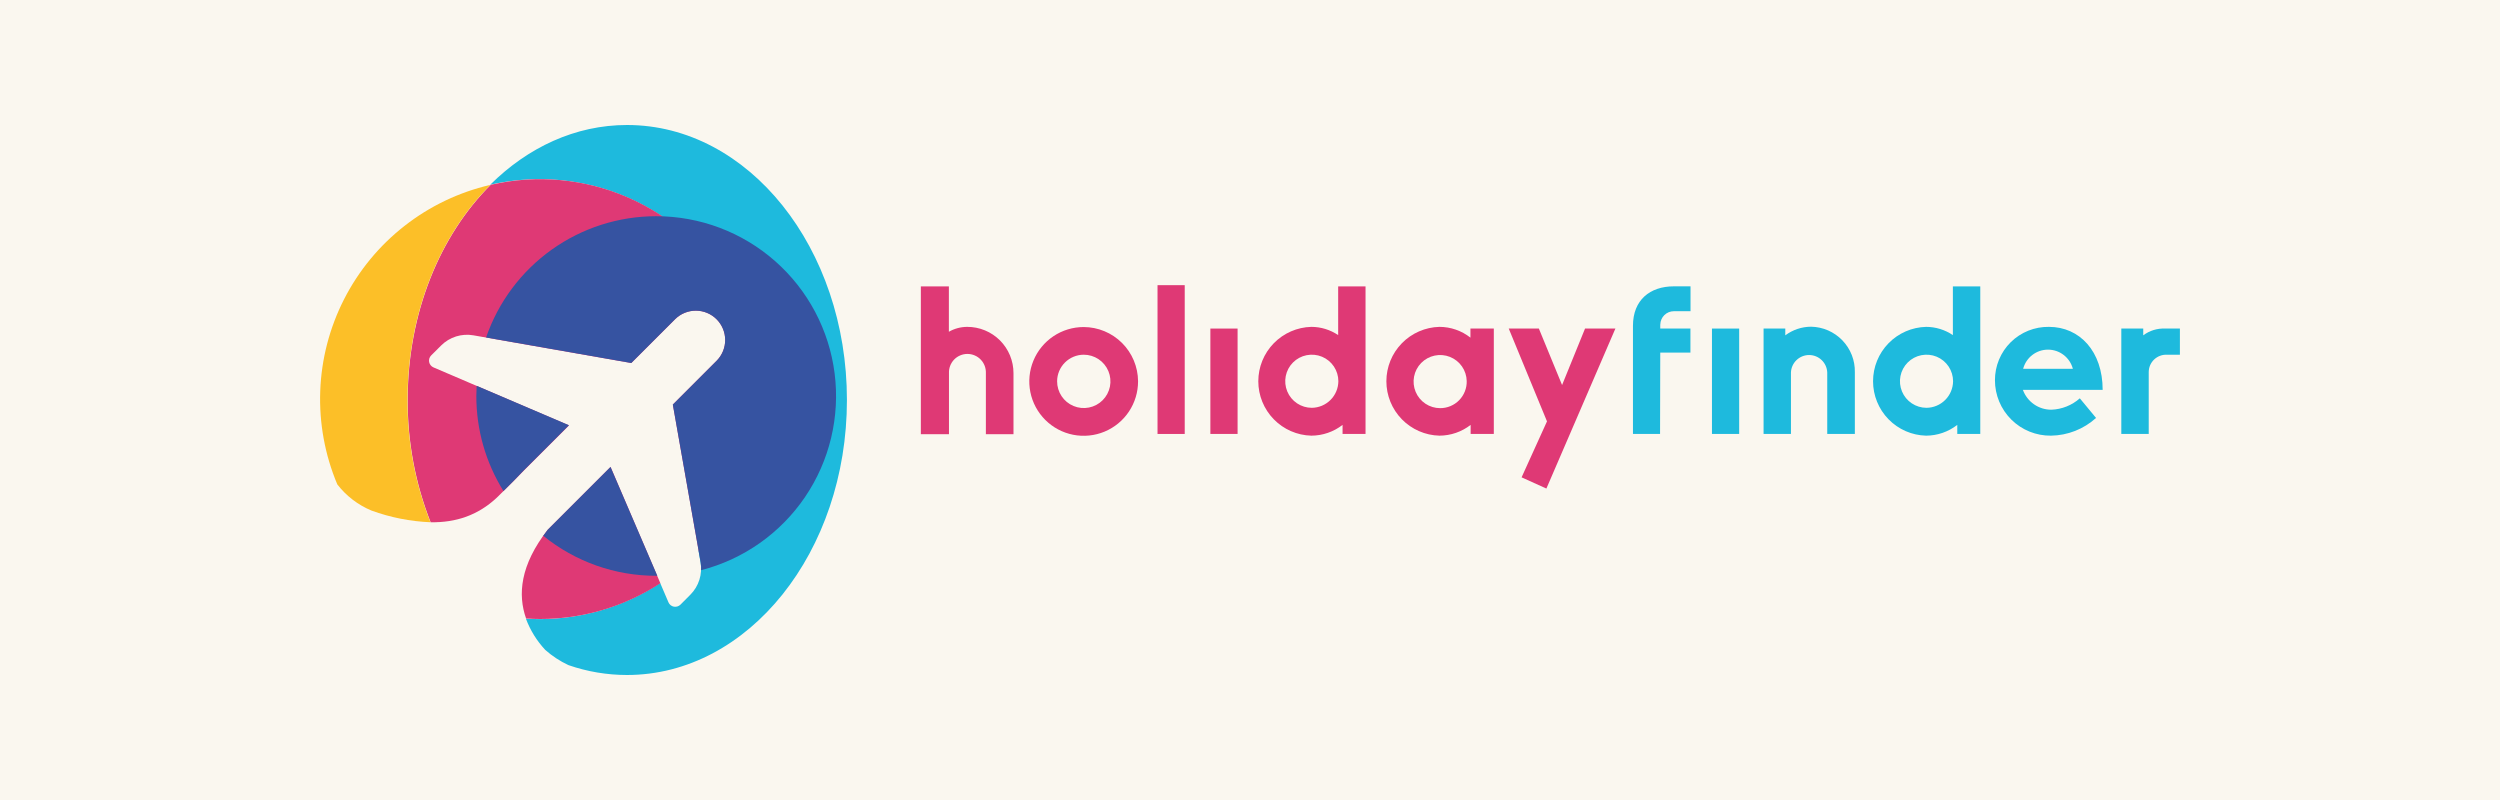
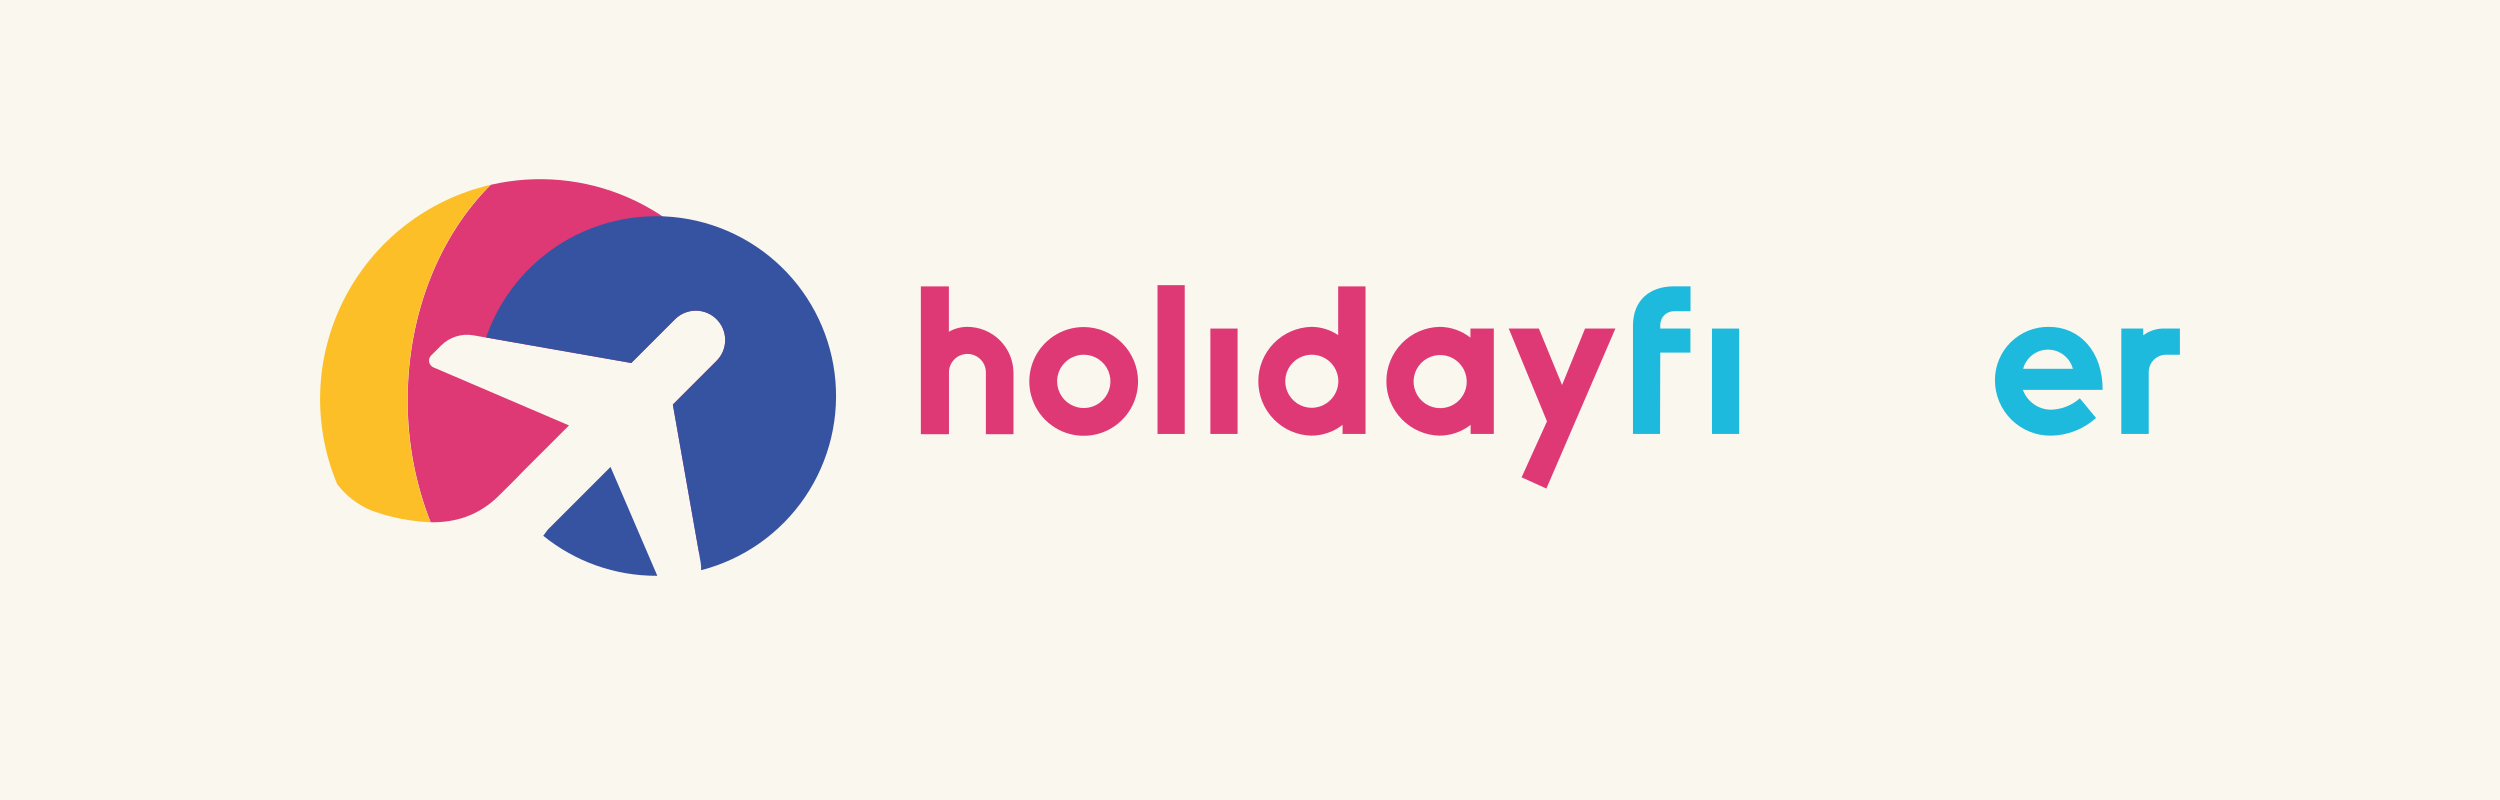
<svg xmlns="http://www.w3.org/2000/svg" width="200" height="64" viewBox="0 0 200 64" fill="none">
  <rect width="200" height="64" fill="#FAF7EF" />
  <path d="M81.079 29.855V34.734H78.87V29.855C78.878 29.655 78.846 29.457 78.776 29.27C78.706 29.084 78.598 28.913 78.46 28.769C78.323 28.625 78.157 28.511 77.974 28.433C77.79 28.355 77.593 28.314 77.394 28.314C77.194 28.314 76.997 28.355 76.814 28.433C76.63 28.511 76.465 28.625 76.327 28.769C76.189 28.913 76.082 29.084 76.011 29.27C75.941 29.457 75.909 29.655 75.918 29.855V34.734H73.668V22.913H75.91V26.54C76.357 26.285 76.862 26.151 77.376 26.149C77.863 26.148 78.345 26.243 78.795 26.429C79.245 26.615 79.653 26.888 79.998 27.232C80.342 27.577 80.614 27.986 80.8 28.436C80.985 28.886 81.08 29.368 81.079 29.855" fill="#DF3975" />
  <path d="M84.569 30.5C84.567 30.922 84.69 31.336 84.924 31.689C85.157 32.041 85.49 32.316 85.88 32.479C86.27 32.642 86.7 32.685 87.115 32.603C87.529 32.522 87.911 32.319 88.21 32.02C88.509 31.721 88.712 31.34 88.795 30.926C88.877 30.511 88.834 30.081 88.672 29.691C88.509 29.301 88.235 28.968 87.883 28.734C87.531 28.5 87.117 28.376 86.694 28.377C86.132 28.38 85.593 28.604 85.195 29.001C84.797 29.399 84.572 29.937 84.569 30.5V30.5ZM91.045 30.5C91.047 31.361 90.794 32.203 90.318 32.92C89.842 33.638 89.163 34.197 88.368 34.529C87.574 34.86 86.699 34.948 85.854 34.782C85.009 34.615 84.233 34.202 83.623 33.594C83.013 32.986 82.597 32.211 82.428 31.367C82.259 30.523 82.345 29.647 82.674 28.852C83.002 28.056 83.56 27.376 84.276 26.897C84.992 26.418 85.833 26.163 86.694 26.163C87.845 26.166 88.947 26.624 89.762 27.436C90.576 28.248 91.037 29.349 91.045 30.5" fill="#DF3975" />
  <path d="M99.007 26.285H96.83V34.715H99.007V26.285Z" fill="#DF3975" />
  <path d="M94.778 22.813H92.602V34.717H94.778V22.813Z" fill="#DF3975" />
  <path d="M107.069 30.5C107.069 30.079 106.944 29.669 106.711 29.319C106.477 28.97 106.145 28.697 105.757 28.536C105.369 28.376 104.941 28.334 104.529 28.416C104.117 28.497 103.738 28.7 103.441 28.997C103.144 29.294 102.942 29.673 102.86 30.085C102.778 30.497 102.82 30.925 102.981 31.313C103.141 31.701 103.414 32.033 103.763 32.267C104.113 32.5 104.524 32.625 104.944 32.625C105.506 32.619 106.043 32.393 106.44 31.996C106.838 31.599 107.063 31.062 107.069 30.5V30.5ZM107.053 26.808V22.913H109.243V34.717H107.405V33.991C106.691 34.546 105.813 34.849 104.909 34.853C103.773 34.825 102.694 34.354 101.901 33.541C101.108 32.727 100.664 31.637 100.664 30.501C100.664 29.365 101.108 28.275 101.901 27.462C102.694 26.649 103.773 26.178 104.909 26.149C105.673 26.151 106.419 26.38 107.053 26.808" fill="#DF3975" />
  <path d="M117.337 30.483C117.328 30.065 117.196 29.659 116.958 29.315C116.719 28.971 116.384 28.706 115.995 28.551C115.606 28.397 115.18 28.361 114.771 28.448C114.362 28.535 113.987 28.741 113.694 29.039C113.401 29.338 113.203 29.717 113.125 30.128C113.046 30.539 113.091 30.964 113.253 31.35C113.415 31.735 113.687 32.065 114.036 32.297C114.384 32.528 114.793 32.652 115.212 32.652C115.495 32.653 115.775 32.597 116.036 32.488C116.298 32.379 116.534 32.219 116.732 32.017C116.93 31.814 117.086 31.575 117.19 31.311C117.294 31.048 117.344 30.766 117.337 30.483V30.483ZM119.505 34.717H117.651V33.991C116.937 34.546 116.059 34.849 115.155 34.853C114.019 34.825 112.94 34.353 112.147 33.541C111.354 32.727 110.91 31.637 110.91 30.501C110.91 29.365 111.354 28.275 112.147 27.462C112.94 26.649 114.019 26.178 115.155 26.149C116.055 26.151 116.928 26.455 117.635 27.011V26.285H119.505V34.717Z" fill="#DF3975" />
  <path d="M126.803 26.285L124.966 30.803L123.109 26.285H120.699L123.759 33.709L121.727 38.187L123.711 39.084L129.232 26.285H126.803Z" fill="#DF3975" />
  <path d="M132.821 25.965V26.285H135.234V28.209H132.821L132.805 34.715H130.637V26.06C130.637 24.005 131.992 22.907 133.908 22.907H135.242V24.897H133.908C133.625 24.897 133.352 25.008 133.149 25.207C132.947 25.406 132.83 25.676 132.824 25.96" fill="#1EBADD" />
  <path d="M139.134 26.285H136.957V34.715H139.134V26.285Z" fill="#1EBADD" />
-   <path d="M148.388 29.792V34.717H146.179V29.792C146.163 29.418 146.003 29.065 145.732 28.806C145.462 28.547 145.102 28.402 144.728 28.402C144.353 28.402 143.993 28.547 143.723 28.806C143.452 29.065 143.292 29.418 143.276 29.792V34.717H141.086V26.285H142.823V26.827C143.418 26.383 144.139 26.141 144.881 26.136C145.35 26.144 145.814 26.245 146.245 26.432C146.675 26.62 147.065 26.891 147.391 27.229C147.717 27.568 147.972 27.967 148.144 28.404C148.315 28.842 148.398 29.309 148.388 29.779" fill="#1EBADD" />
-   <path d="M156.246 30.5C156.246 30.079 156.121 29.669 155.888 29.319C155.654 28.97 155.322 28.697 154.934 28.536C154.546 28.376 154.118 28.334 153.706 28.416C153.294 28.497 152.915 28.7 152.618 28.997C152.321 29.294 152.119 29.673 152.037 30.085C151.955 30.497 151.997 30.925 152.158 31.313C152.318 31.701 152.591 32.033 152.94 32.267C153.29 32.5 153.701 32.625 154.121 32.625C154.683 32.619 155.22 32.393 155.617 31.996C156.015 31.599 156.24 31.062 156.246 30.5V30.5ZM156.23 26.808V22.913H158.422V34.717H156.582V33.991C155.869 34.546 154.992 34.849 154.088 34.853C152.953 34.825 151.874 34.354 151.081 33.541C150.288 32.727 149.844 31.637 149.844 30.501C149.844 29.365 150.288 28.275 151.081 27.462C151.874 26.649 152.953 26.178 154.088 26.149C154.852 26.151 155.597 26.381 156.23 26.808" fill="#1EBADD" />
  <path d="M165.83 29.505C165.714 29.066 165.456 28.677 165.096 28.399C164.737 28.122 164.295 27.971 163.84 27.971C163.386 27.971 162.944 28.122 162.584 28.399C162.225 28.677 161.967 29.066 161.851 29.505H165.83ZM161.832 31.191C162.002 31.657 162.312 32.06 162.72 32.344C163.127 32.628 163.612 32.779 164.109 32.776C164.95 32.746 165.755 32.424 166.386 31.866L167.684 33.435C166.694 34.331 165.411 34.835 164.076 34.853C163.49 34.859 162.908 34.749 162.364 34.529C161.82 34.309 161.326 33.983 160.909 33.57C160.492 33.157 160.162 32.666 159.936 32.125C159.711 31.583 159.595 31.002 159.596 30.416C159.594 29.851 159.705 29.291 159.922 28.769C160.139 28.247 160.457 27.774 160.859 27.376C161.261 26.979 161.739 26.666 162.263 26.455C162.787 26.245 163.349 26.141 163.914 26.149C166.375 26.149 168.213 28.106 168.213 31.191H161.832Z" fill="#1EBADD" />
  <path d="M174.392 28.377H173.348C173.161 28.37 172.975 28.4 172.8 28.466C172.625 28.532 172.465 28.632 172.33 28.761C172.194 28.89 172.087 29.045 172.012 29.216C171.938 29.388 171.899 29.573 171.898 29.76V34.717H169.705V26.285H171.459V26.827C171.963 26.448 172.583 26.256 173.213 26.285H174.392V28.377Z" fill="#1EBADD" />
-   <path d="M50.163 10C46.024 10 42.229 11.792 39.215 14.781C41.794 14.186 44.474 14.181 47.055 14.766C49.637 15.35 52.053 16.51 54.124 18.158C56.195 19.806 57.867 21.9 59.016 24.284C60.166 26.669 60.762 29.281 60.761 31.928C60.764 36.455 59.015 40.807 55.882 44.074L56.042 44.987C56.125 45.453 56.094 45.931 55.952 46.381C55.811 46.832 55.563 47.242 55.229 47.576L54.435 48.373C54.366 48.44 54.282 48.489 54.19 48.517C54.098 48.545 54.001 48.55 53.906 48.533C53.812 48.515 53.724 48.474 53.649 48.414C53.575 48.354 53.516 48.276 53.478 48.189L52.814 46.638C49.947 48.527 46.589 49.532 43.156 49.528C42.793 49.528 42.432 49.514 42.072 49.492C42.418 50.418 42.943 51.266 43.617 51.989C44.173 52.483 44.799 52.894 45.474 53.209C46.979 53.732 48.561 53.999 50.155 54C59.875 54 67.754 44.15 67.754 31.999C67.754 19.847 59.883 10 50.163 10Z" fill="#1EBADD" />
  <path d="M39.73 39.827C39.73 39.827 41.161 38.433 41.879 37.672L45.52 34.034L34.677 29.391C34.589 29.353 34.511 29.294 34.451 29.219C34.391 29.145 34.349 29.056 34.331 28.962C34.313 28.867 34.318 28.77 34.346 28.678C34.375 28.586 34.425 28.502 34.493 28.434L35.29 27.64C35.624 27.306 36.033 27.058 36.483 26.916C36.934 26.775 37.411 26.744 37.876 26.827L50.504 29.041L54.028 25.518C54.471 25.087 55.065 24.849 55.683 24.853C56.3 24.857 56.891 25.105 57.328 25.541C57.764 25.978 58.012 26.569 58.016 27.186C58.02 27.804 57.782 28.398 57.351 28.841L53.828 32.364L55.901 44.112C58.526 41.379 60.199 37.872 60.67 34.112C61.141 30.352 60.385 26.54 58.515 23.244C56.645 19.948 53.761 17.345 50.291 15.82C46.822 14.296 42.953 13.932 39.261 14.784C35.211 18.815 32.617 25.027 32.617 31.999C32.605 35.346 33.227 38.666 34.452 41.781C36.491 41.813 38.234 41.217 39.73 39.827Z" fill="#DF3975" />
-   <path d="M48.843 37.355L43.818 42.38C41.598 45.215 41.416 47.595 42.088 49.481C42.465 49.506 42.842 49.52 43.224 49.52C46.636 49.523 49.975 48.529 52.83 46.66L48.843 37.355Z" fill="#DF3975" />
  <path d="M52.491 17.297C49.495 17.297 46.575 18.232 44.136 19.972C41.697 21.711 39.862 24.168 38.887 27L50.502 29.041L54.025 25.518C54.468 25.087 55.062 24.849 55.68 24.853C56.297 24.857 56.888 25.105 57.325 25.541C57.762 25.978 58.009 26.569 58.013 27.186C58.018 27.804 57.779 28.398 57.348 28.841L53.825 32.365L56.05 44.987C56.087 45.195 56.099 45.406 56.088 45.616C59.48 44.742 62.437 42.66 64.403 39.762C66.37 36.863 67.211 33.346 66.77 29.871C66.328 26.396 64.635 23.202 62.006 20.887C59.377 18.572 55.994 17.295 52.491 17.297V17.297Z" fill="#3653A1" />
-   <path d="M38.132 30.866C38.132 31.137 38.107 31.408 38.107 31.679C38.103 34.366 38.855 37.001 40.276 39.282C40.758 38.807 41.444 38.124 41.875 37.656L45.515 34.018L38.132 30.866Z" fill="#3653A1" />
  <path d="M48.842 37.355L43.817 42.38C43.689 42.543 43.573 42.703 43.459 42.862C46.016 44.937 49.209 46.068 52.501 46.063H52.585L48.842 37.355Z" fill="#3653A1" />
  <path d="M29.719 40.846C31.234 41.398 32.825 41.713 34.436 41.781C33.211 38.666 32.588 35.346 32.601 31.999C32.601 25.049 35.181 18.85 39.209 14.819V14.795C36.715 15.376 34.377 16.494 32.36 18.073C30.342 19.651 28.694 21.651 27.53 23.932C26.366 26.213 25.713 28.721 25.619 31.281C25.525 33.84 25.991 36.39 26.984 38.751C27.698 39.675 28.641 40.397 29.719 40.846V40.846Z" fill="#FCBF28" />
</svg>